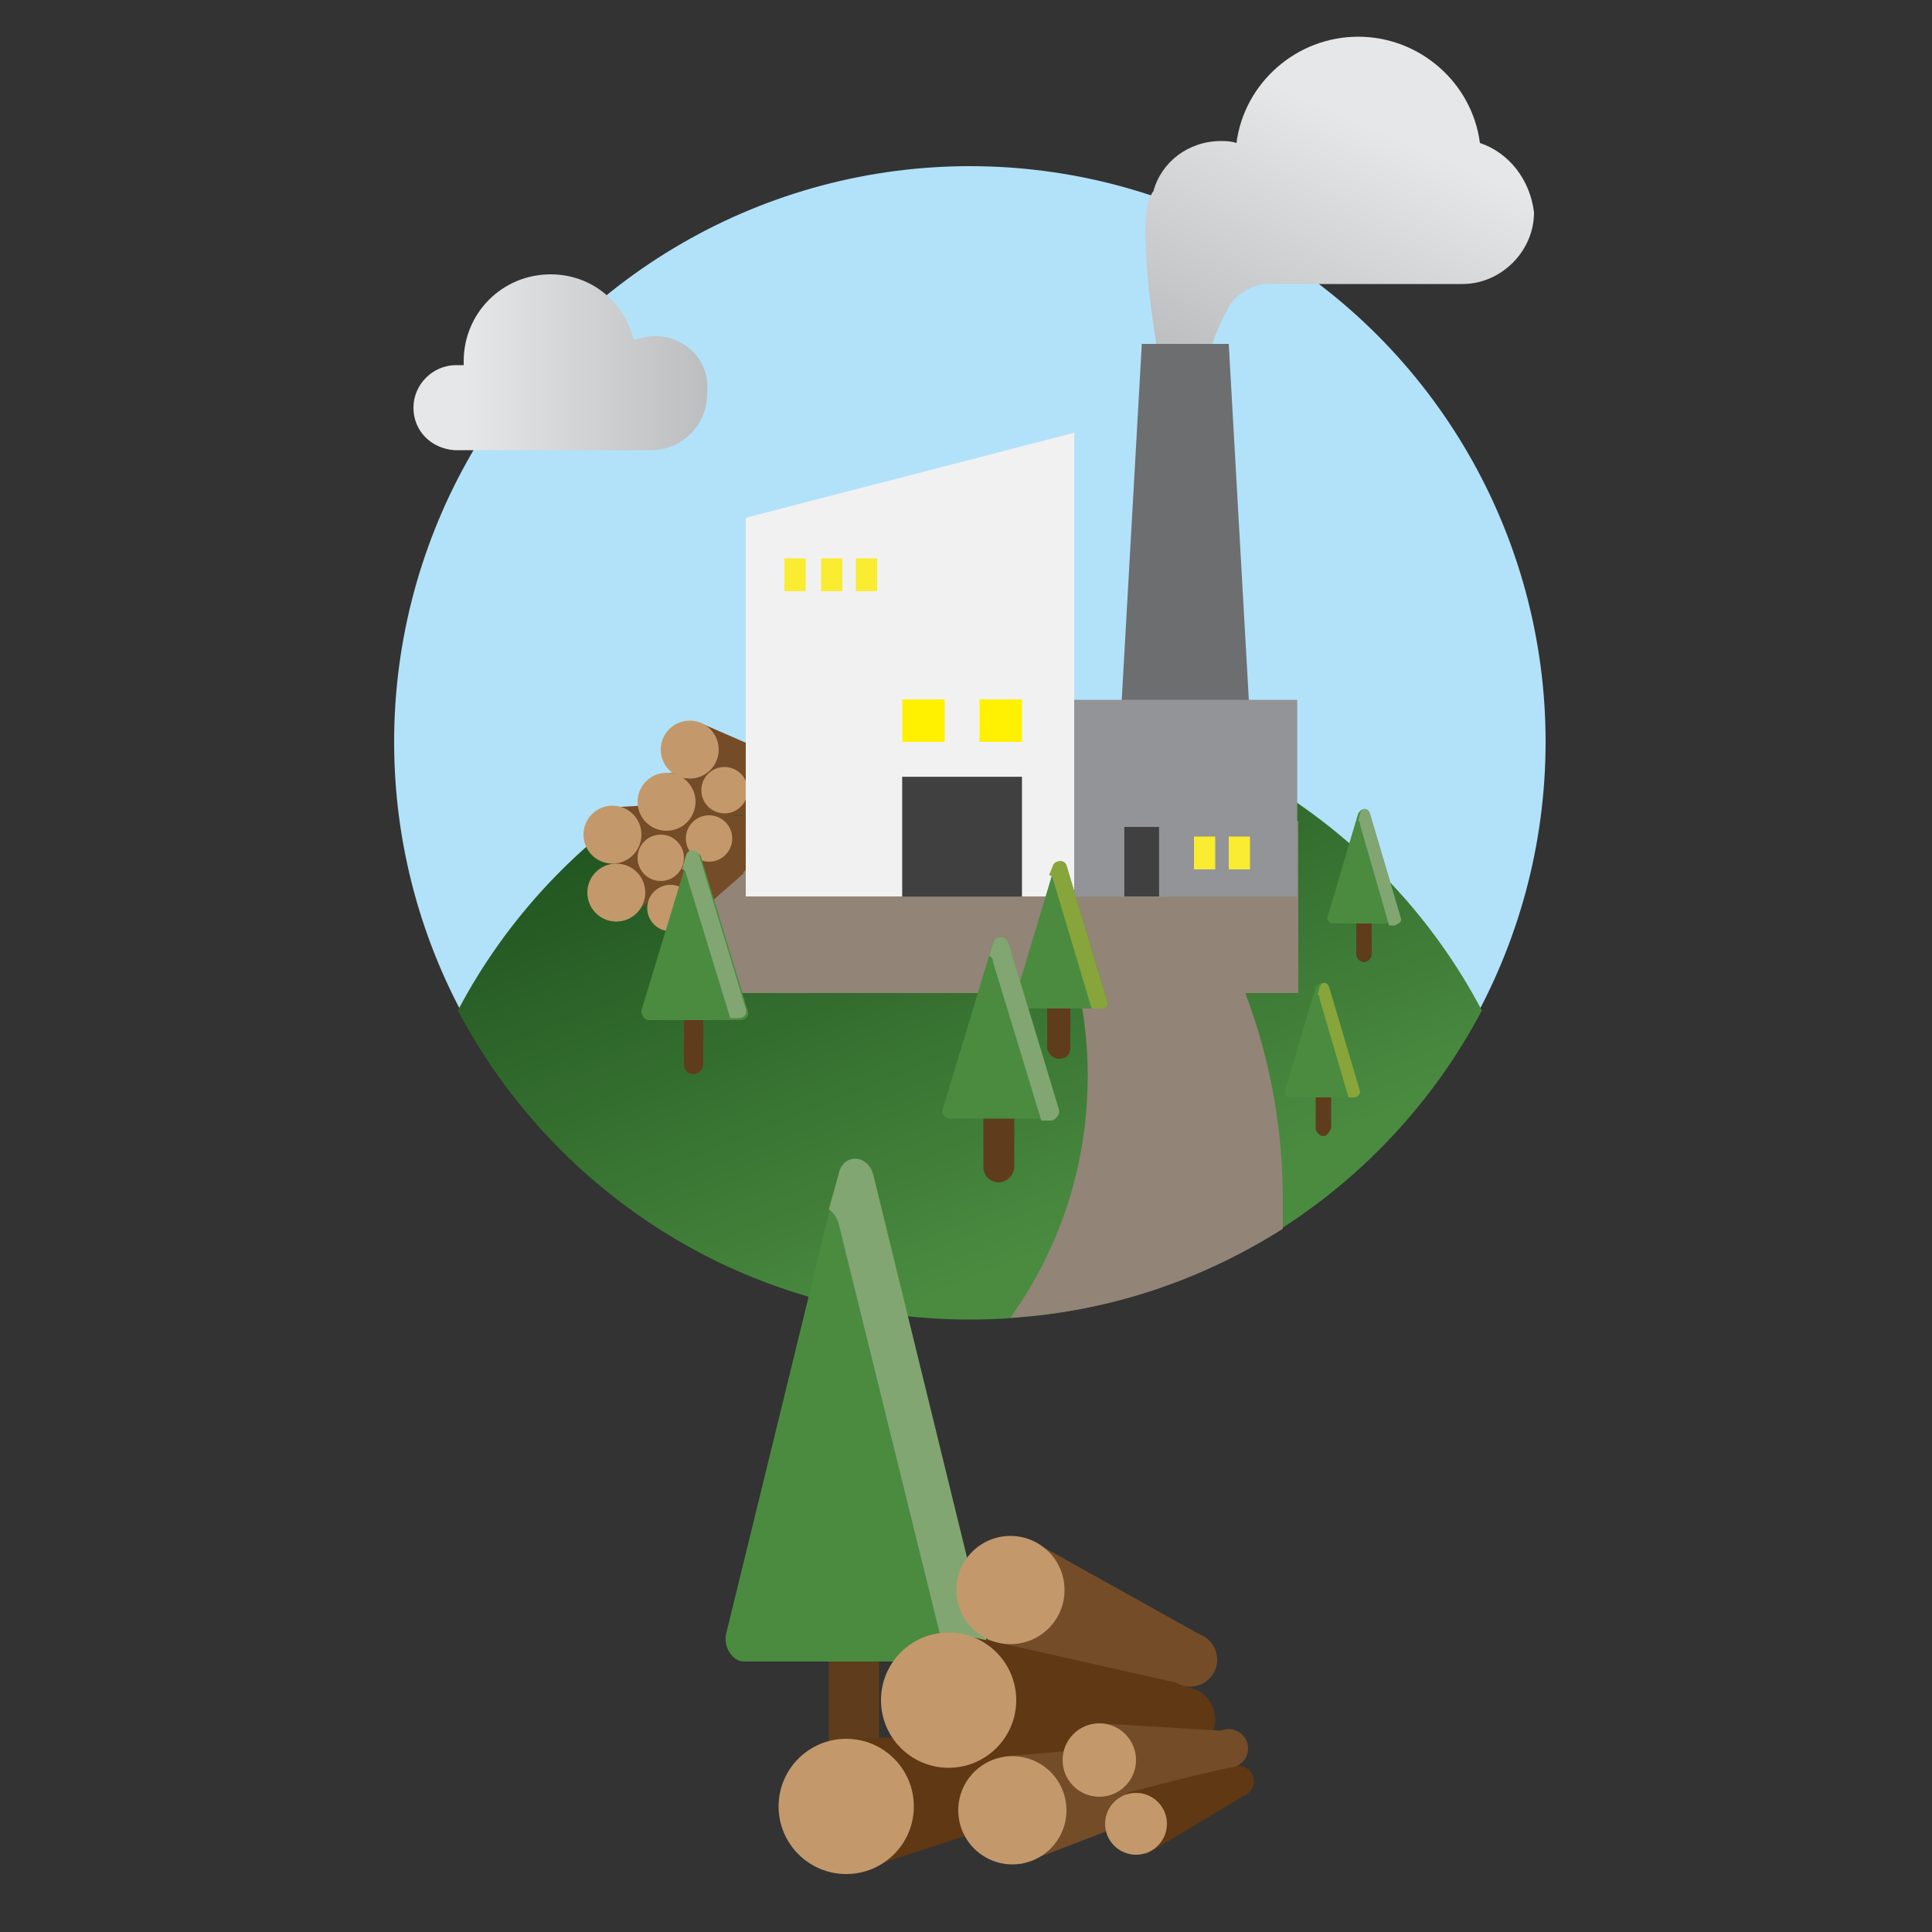
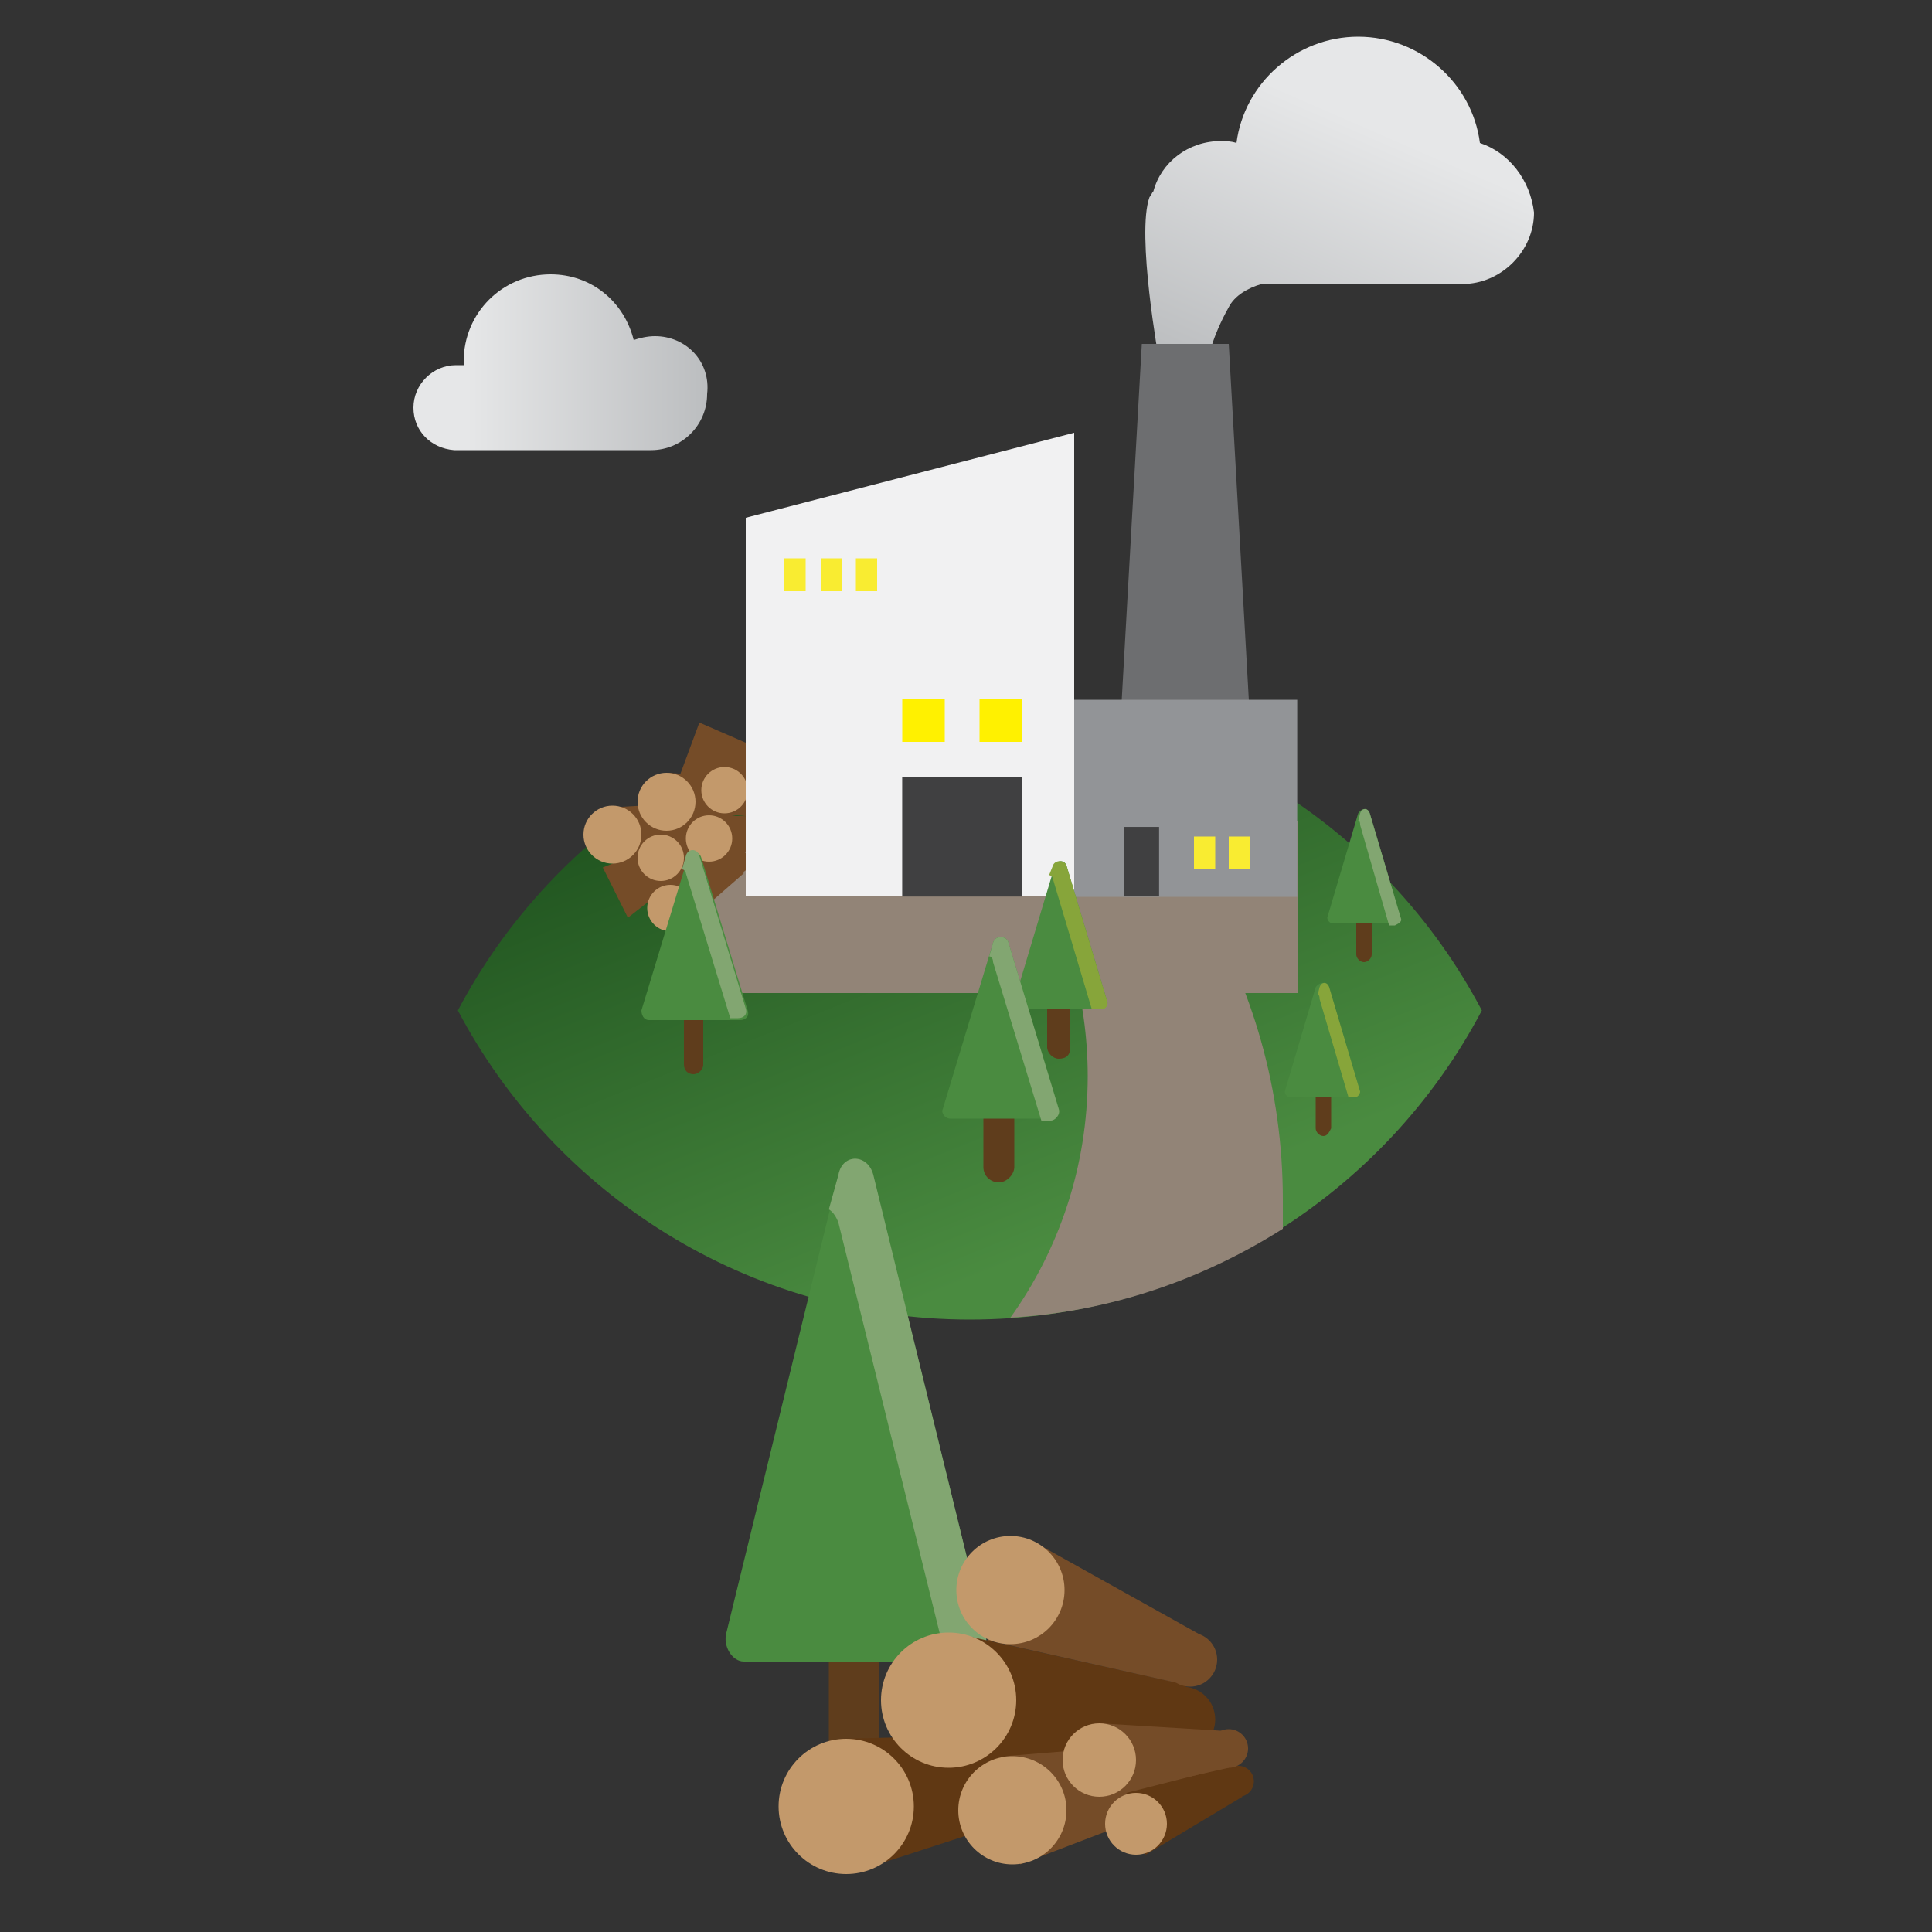
<svg xmlns="http://www.w3.org/2000/svg" version="1.1" id="Layer_1" x="0px" y="0px" viewBox="0 0 100 100" style="enable-background:new 0 0 100 100;" xml:space="preserve">
  <rect x="0" y="0" width="100" height="100" fill="#333333" stroke="none" />
  <style type="text/css">
	.st0{fill:#B2E2F9;}
	.st1{fill:url(#SVGID_1_);}
	.st2{fill:#928477;}
	.st3{fill:url(#SVGID_00000098210792242094880910000009753350224079600790_);}
	.st4{fill:url(#SVGID_00000000939366058118272440000006617535023629590416_);}
	.st5{fill:#754C28;}
	.st6{fill:#C3996B;}
	.st7{fill:#6D6E70;}
	.st8{fill:#929497;}
	.st9{fill:#404041;}
	.st10{fill:#F1F1F2;}
	.st11{fill:#F9EC31;}
	.st12{fill:#FFF100;}
	.st13{fill:#5F3D1C;}
	.st14{fill:#4A8B40;}
	.st15{fill:#87A53A;}
	.st16{fill:#82A671;}
	.st17{fill:#603813;}
	.st18{fill:#FFFFFF;}
	.st19{fill:url(#SVGID_00000106828935560778908890000009188994191646001588_);}
	.st20{fill:url(#SVGID_00000132070817419615733810000016836084761336837539_);}
	.st21{fill:url(#SVGID_00000068637799453658452080000001296241003017832844_);}
	.st22{fill:url(#SVGID_00000041285623301274649490000006830249253148629662_);}
	.st23{fill:url(#SVGID_00000131364430545512092500000006042062417659307162_);}
	.st24{fill:url(#SVGID_00000061464752016549523060000000103248631942252182_);}
	.st25{fill:url(#SVGID_00000119111030374381870870000008671177558188358579_);}
	.st26{fill:#2A6028;}
	.st27{fill:#8FAE3E;}
	.st28{fill:url(#SVGID_00000046339587235054103030000005836632076436754357_);}
	.st29{fill:url(#SVGID_00000010999076413140710910000014815808723461262742_);}
	.st30{fill:url(#SVGID_00000125588487776954497830000012753537537045030333_);}
	.st31{fill:url(#SVGID_00000134219486406243454480000009568253477103369382_);}
	.st32{opacity:0.37;}
	.st33{fill:#A87C4F;}
	.st34{fill:#487629;}
	.st35{fill:#3B2314;}
	.st36{fill:#6F95A8;}
	.st37{fill:#231F20;}
	.st38{fill:#B76646;}
	.st39{fill:#E6E7E8;stroke:#231F20;stroke-width:1.777;stroke-miterlimit:10;}
	.st40{fill:#C1B49A;}
	.st41{fill:#786E57;}
	.st42{fill:url(#SVGID_00000111904564324652890770000014759164041335586999_);}
	.st43{fill:#4A8B2C;}
	.st44{fill:#A6A8AB;}
	.st45{fill:url(#SVGID_00000078028769119372665270000007666510252772038328_);}
	.st46{fill:#8A5D3B;}
	.st47{fill:url(#SVGID_00000047031043098240007970000009945682342185858232_);}
	.st48{fill:url(#SVGID_00000104663687676481539640000004893614530216776615_);}
</style>
  <g>
-     <circle class="st0" cx="50.2" cy="38.4" r="29.8" />
    <linearGradient id="SVGID_1_" gradientUnits="userSpaceOnUse" x1="55.069" y1="64.4" x2="43.299" y2="35.023">
      <stop offset="0" style="stop-color:#4A8B40" />
      <stop offset="1" style="stop-color:#1D501D" />
    </linearGradient>
    <path class="st1" d="M50.2,68.3c11.5,0,21.5-6.5,26.5-16c-5-9.5-15-16-26.5-16c-11.5,0-21.5,6.5-26.5,16   C28.7,61.8,38.7,68.3,50.2,68.3z" />
    <rect x="36.4" y="42.5" class="st2" width="30.8" height="8.9" />
    <linearGradient id="SVGID_00000116236192709665934820000009127222538974614707_" gradientUnits="userSpaceOnUse" x1="21.414" y1="18.67" x2="36.771" y2="18.67">
      <stop offset="0.179" style="stop-color:#E6E7E8" />
      <stop offset="1" style="stop-color:#BBBDBF" />
    </linearGradient>
    <path style="fill:url(#SVGID_00000116236192709665934820000009127222538974614707_);" d="M33.9,17.4c-0.4,0-0.8,0.1-1.1,0.2   c-0.5-2-2.2-3.4-4.3-3.4c-2.5,0-4.5,2-4.5,4.5c0,0.1,0,0.1,0,0.2c-0.1,0-0.2,0-0.4,0c-1.2,0-2.2,1-2.2,2.2c0,1.2,0.9,2.1,2.1,2.2v0   h0c0,0,0,0,0,0s0,0,0,0h4.8c0,0,0,0,0,0c0,0,0,0,0,0h5.3v0c0,0,0.1,0,0.1,0c1.6,0,2.9-1.3,2.9-2.9C36.8,18.7,35.5,17.4,33.9,17.4z" />
    <linearGradient id="SVGID_00000095335443204519482720000016023202279017082514_" gradientUnits="userSpaceOnUse" x1="72.505" y1="3.578" x2="65.042" y2="20.712">
      <stop offset="0.179" style="stop-color:#E6E7E8" />
      <stop offset="1" style="stop-color:#BBBDBF" />
    </linearGradient>
    <path style="fill:url(#SVGID_00000095335443204519482720000016023202279017082514_);" d="M76.6,7.4c-0.4-3.1-3.1-5.5-6.3-5.5   c-3.2,0-5.9,2.4-6.3,5.5c-0.3-0.1-0.6-0.1-0.8-0.1c-1.7,0-3.1,1.1-3.5,2.6c-0.1,0.1-0.1,0.2-0.2,0.3c-0.7,1.9,0.5,8.5,0.5,8.5h2.5   c0,0,0.2-1.2,1.1-2.8c0.3-0.6,1-1,1.7-1.2h5c0,0,0,0,0.1,0s0,0,0.1,0h5v0c0.1,0,0.1,0,0.2,0c2,0,3.7-1.7,3.7-3.7   C79.2,9.3,78.1,7.9,76.6,7.4z" />
    <path class="st2" d="M44.8,36.7c6.8,3.6,11.5,10.7,11.5,19c0,4.7-1.5,9-4,12.5c5.2-0.3,10-2,14.1-4.6c0-0.5,0-1,0-1.5   c0-11.4-6.3-21.3-15.3-25.9c-0.3,0-0.5,0-0.8,0C48.4,36.2,46.6,36.4,44.8,36.7z" />
    <g>
      <polygon class="st5" points="36,43 31.2,44.9 32.5,47.5 36.6,44.3   " />
-       <circle class="st6" cx="31.9" cy="46.2" r="1.5" />
      <circle class="st5" cx="36.3" cy="43.6" r="0.7" />
    </g>
    <g>
      <polygon class="st5" points="36.6,41.5 31.5,41.8 31.9,44.7 36.8,43   " />
      <circle class="st6" cx="31.7" cy="43.2" r="1.5" />
      <circle class="st5" cx="36.7" cy="42.3" r="0.7" />
    </g>
    <polygon class="st7" points="64.7,37.3 63.6,17.8 59.1,17.8 58,37.3  " />
    <rect x="55.2" y="36.2" transform="matrix(-1 -3.520307e-11 3.520307e-11 -1 122.344 82.622)" class="st8" width="11.9" height="10.2" />
    <rect x="58.2" y="42.8" transform="matrix(-1 -8.393210e-11 8.393210e-11 -1 118.194 89.202)" class="st9" width="1.8" height="3.6" />
    <g>
      <polygon class="st5" points="38.2,42.9 34.1,43.2 34.4,45.6 38.4,44.1   " />
      <circle class="st6" cx="34.2" cy="44.4" r="1.2" />
      <circle class="st5" cx="38.3" cy="43.5" r="0.6" />
    </g>
    <g>
      <polygon class="st5" points="37.9,44.1 34.1,45.9 35.3,48 38.5,45.2   " />
      <circle class="st6" cx="34.7" cy="47" r="1.2" />
      <circle class="st5" cx="38.2" cy="44.6" r="0.6" />
    </g>
    <g>
      <polygon class="st5" points="39.6,40.4 34.6,40 34.5,42.9 39.6,41.9   " />
      <circle class="st6" cx="34.5" cy="41.5" r="1.5" />
      <circle class="st5" cx="39.7" cy="41.1" r="0.7" />
    </g>
    <g>
      <polygon class="st5" points="40.8,39.4 36.2,37.4 35.2,40.1 40.4,40.8   " />
-       <circle class="st6" cx="35.7" cy="38.8" r="1.5" />
-       <circle class="st5" cx="40.6" cy="40.1" r="0.7" />
    </g>
    <g>
      <polygon class="st5" points="41.7,41.3 37.8,39.8 37.1,42.1 41.3,42.5   " />
      <circle class="st6" cx="37.5" cy="40.9" r="1.2" />
      <circle class="st5" cx="41.5" cy="41.9" r="0.6" />
    </g>
    <g>
      <polygon class="st5" points="40.8,42.3 36.7,42.2 36.8,44.6 40.9,43.5   " />
      <circle class="st6" cx="36.7" cy="43.4" r="1.2" />
      <circle class="st5" cx="40.9" cy="42.9" r="0.6" />
    </g>
    <polygon class="st10" points="38.6,46.4 55.6,46.4 55.6,22.4 38.6,26.8  " />
    <rect x="46.7" y="40.2" transform="matrix(-1 -4.085855e-11 4.085855e-11 -1 99.597 86.606)" class="st9" width="6.2" height="6.2" />
    <rect x="61.8" y="43.3" class="st11" width="1.1" height="1.7" />
    <rect x="63.6" y="43.3" class="st11" width="1.1" height="1.7" />
    <rect x="46.7" y="36.2" class="st12" width="2.2" height="2.2" />
    <rect x="50.7" y="36.2" class="st12" width="2.2" height="2.2" />
    <path class="st13" d="M54.8,54.8L54.8,54.8c-0.3,0-0.6-0.3-0.6-0.6V51c0-0.3,0.3-0.6,0.6-0.6l0,0c0.3,0,0.6,0.3,0.6,0.6v3.2   C55.4,54.6,55.2,54.8,54.8,54.8z" />
    <path class="st14" d="M55.2,44.8l2.1,7c0.1,0.2-0.1,0.4-0.3,0.4h-4.2c-0.2,0-0.4-0.2-0.3-0.4l2.1-7C54.7,44.5,55.1,44.5,55.2,44.8z   " />
    <path class="st15" d="M57.3,51.8l-2.1-7c-0.1-0.3-0.6-0.3-0.7,0l-0.2,0.5c0.1,0,0.2,0.1,0.2,0.2l2,6.7H57   C57.2,52.3,57.4,52,57.3,51.8z" />
    <path class="st13" d="M51.7,61.2L51.7,61.2c-0.4,0-0.8-0.3-0.8-0.8v-4c0-0.4,0.3-0.8,0.8-0.8h0c0.4,0,0.8,0.3,0.8,0.8v4   C52.5,60.8,52.1,61.2,51.7,61.2z" />
    <path class="st14" d="M52.2,48.8l2.6,8.6c0.1,0.3-0.1,0.5-0.4,0.5h-5.2c-0.3,0-0.5-0.3-0.4-0.5l2.6-8.6   C51.5,48.4,52.1,48.4,52.2,48.8z" />
    <path class="st16" d="M54.8,57.4l-2.6-8.6c-0.1-0.4-0.7-0.4-0.8,0l-0.2,0.7c0.1,0,0.2,0.1,0.2,0.3l2.5,8.2h0.5   C54.6,58,54.9,57.7,54.8,57.4z" />
    <path class="st13" d="M35.9,55.6L35.9,55.6c-0.3,0-0.5-0.2-0.5-0.5v-7.3c0-0.3,0.2-0.5,0.5-0.5l0,0c0.3,0,0.5,0.2,0.5,0.5v7.3   C36.4,55.4,36.1,55.6,35.9,55.6z" />
    <path class="st14" d="M36.3,44.4l2.4,7.9c0.1,0.3-0.1,0.5-0.4,0.5h-4.7c-0.3,0-0.4-0.3-0.4-0.5l2.4-7.9C35.6,44,36.2,44,36.3,44.4z   " />
    <path class="st16" d="M38.6,52.2l-2.4-7.9c-0.1-0.4-0.6-0.4-0.7,0L35.3,45c0.1,0,0.2,0.1,0.2,0.2l2.3,7.5h0.4   C38.5,52.7,38.7,52.5,38.6,52.2z" />
    <path class="st13" d="M70.6,49.8L70.6,49.8c-0.2,0-0.4-0.2-0.4-0.4v-5c0-0.2,0.2-0.4,0.4-0.4l0,0c0.2,0,0.4,0.2,0.4,0.4v5   C71,49.6,70.8,49.8,70.6,49.8z" />
    <path class="st14" d="M70.9,42.1l1.6,5.4c0.1,0.2-0.1,0.3-0.3,0.3H69c-0.2,0-0.3-0.2-0.3-0.3l1.6-5.4   C70.5,41.8,70.8,41.8,70.9,42.1z" />
    <path class="st16" d="M72.5,47.5l-1.6-5.4c-0.1-0.3-0.4-0.3-0.5,0l-0.1,0.4c0.1,0,0.1,0.1,0.1,0.2l1.5,5.2h0.3   C72.4,47.8,72.6,47.7,72.5,47.5z" />
    <path class="st13" d="M68.5,58.8L68.5,58.8c-0.2,0-0.4-0.2-0.4-0.4v-5c0-0.2,0.2-0.4,0.4-0.4l0,0c0.2,0,0.4,0.2,0.4,0.4v5   C68.8,58.6,68.7,58.8,68.5,58.8z" />
    <path class="st14" d="M68.7,51.1l1.6,5.4c0.1,0.2-0.1,0.3-0.3,0.3h-3.2c-0.2,0-0.3-0.2-0.3-0.3l1.6-5.4   C68.3,50.8,68.7,50.8,68.7,51.1z" />
    <path class="st15" d="M70.4,56.5l-1.6-5.4c-0.1-0.3-0.4-0.3-0.5,0l-0.1,0.4c0.1,0,0.1,0.1,0.1,0.2l1.5,5.1h0.3   C70.3,56.8,70.4,56.6,70.4,56.5z" />
    <path class="st13" d="M44.2,93L44.2,93c-0.7,0-1.3-0.6-1.3-1.3V69.1c0-0.7,0.6-1.3,1.3-1.3l0,0c0.7,0,1.3,0.6,1.3,1.3v22.5   C45.5,92.4,44.9,93,44.2,93z" />
    <path class="st14" d="M45.2,60.9L51,84.5c0.2,0.8-0.3,1.5-0.9,1.5H38.5c-0.6,0-1.1-0.8-0.9-1.5l5.8-23.7   C43.6,59.7,44.9,59.7,45.2,60.9z" />
    <path class="st16" d="M51,84.5l-5.8-23.7c-0.3-1.1-1.6-1.1-1.8,0l-0.5,1.8c0.2,0.1,0.4,0.4,0.5,0.7L49,86h1.1   C50.8,86,51.2,85.3,51,84.5z" />
    <g>
      <polygon class="st17" points="55.5,89.7 43.5,90 44.2,96.9 55.9,93.1   " />
      <circle class="st6" cx="43.8" cy="93.5" r="3.5" />
      <circle class="st5" cx="55.8" cy="91.4" r="1.7" />
    </g>
    <g>
      <polygon class="st17" points="61.4,87.2 49.7,84.6 48.6,91.5 60.9,90.7   " />
      <circle class="st6" cx="49.1" cy="88" r="3.5" />
      <circle class="st17" cx="61.2" cy="89" r="1.7" />
    </g>
    <g>
      <polygon class="st5" points="61.8,90.1 52,90.9 52.8,96.5 62.2,92.9   " />
      <circle class="st6" cx="52.4" cy="93.7" r="2.8" />
      <circle class="st5" cx="62.1" cy="91.5" r="1.4" />
    </g>
    <g>
      <polygon class="st5" points="62.1,84.6 53.5,79.8 51.1,84.9 60.9,87.1   " />
      <circle class="st6" cx="52.3" cy="82.3" r="2.8" />
      <circle class="st5" cx="61.6" cy="85.9" r="1.4" />
    </g>
    <g>
      <polygon class="st17" points="63.8,91.4 58.3,92.8 59.3,96 64.3,93   " />
      <circle class="st6" cx="58.8" cy="94.4" r="1.6" />
      <circle class="st17" cx="64.1" cy="92.2" r="0.8" />
    </g>
    <g>
      <polygon class="st5" points="63.5,89.6 56.9,89.2 56.9,93 63.6,91.5   " />
      <circle class="st6" cx="56.9" cy="91.1" r="1.9" />
      <circle class="st5" cx="63.6" cy="90.5" r="1" />
    </g>
    <rect x="40.6" y="28.9" class="st11" width="1.1" height="1.7" />
    <rect x="42.5" y="28.9" class="st11" width="1.1" height="1.7" />
    <rect x="44.3" y="28.9" class="st11" width="1.1" height="1.7" />
  </g>
</svg>